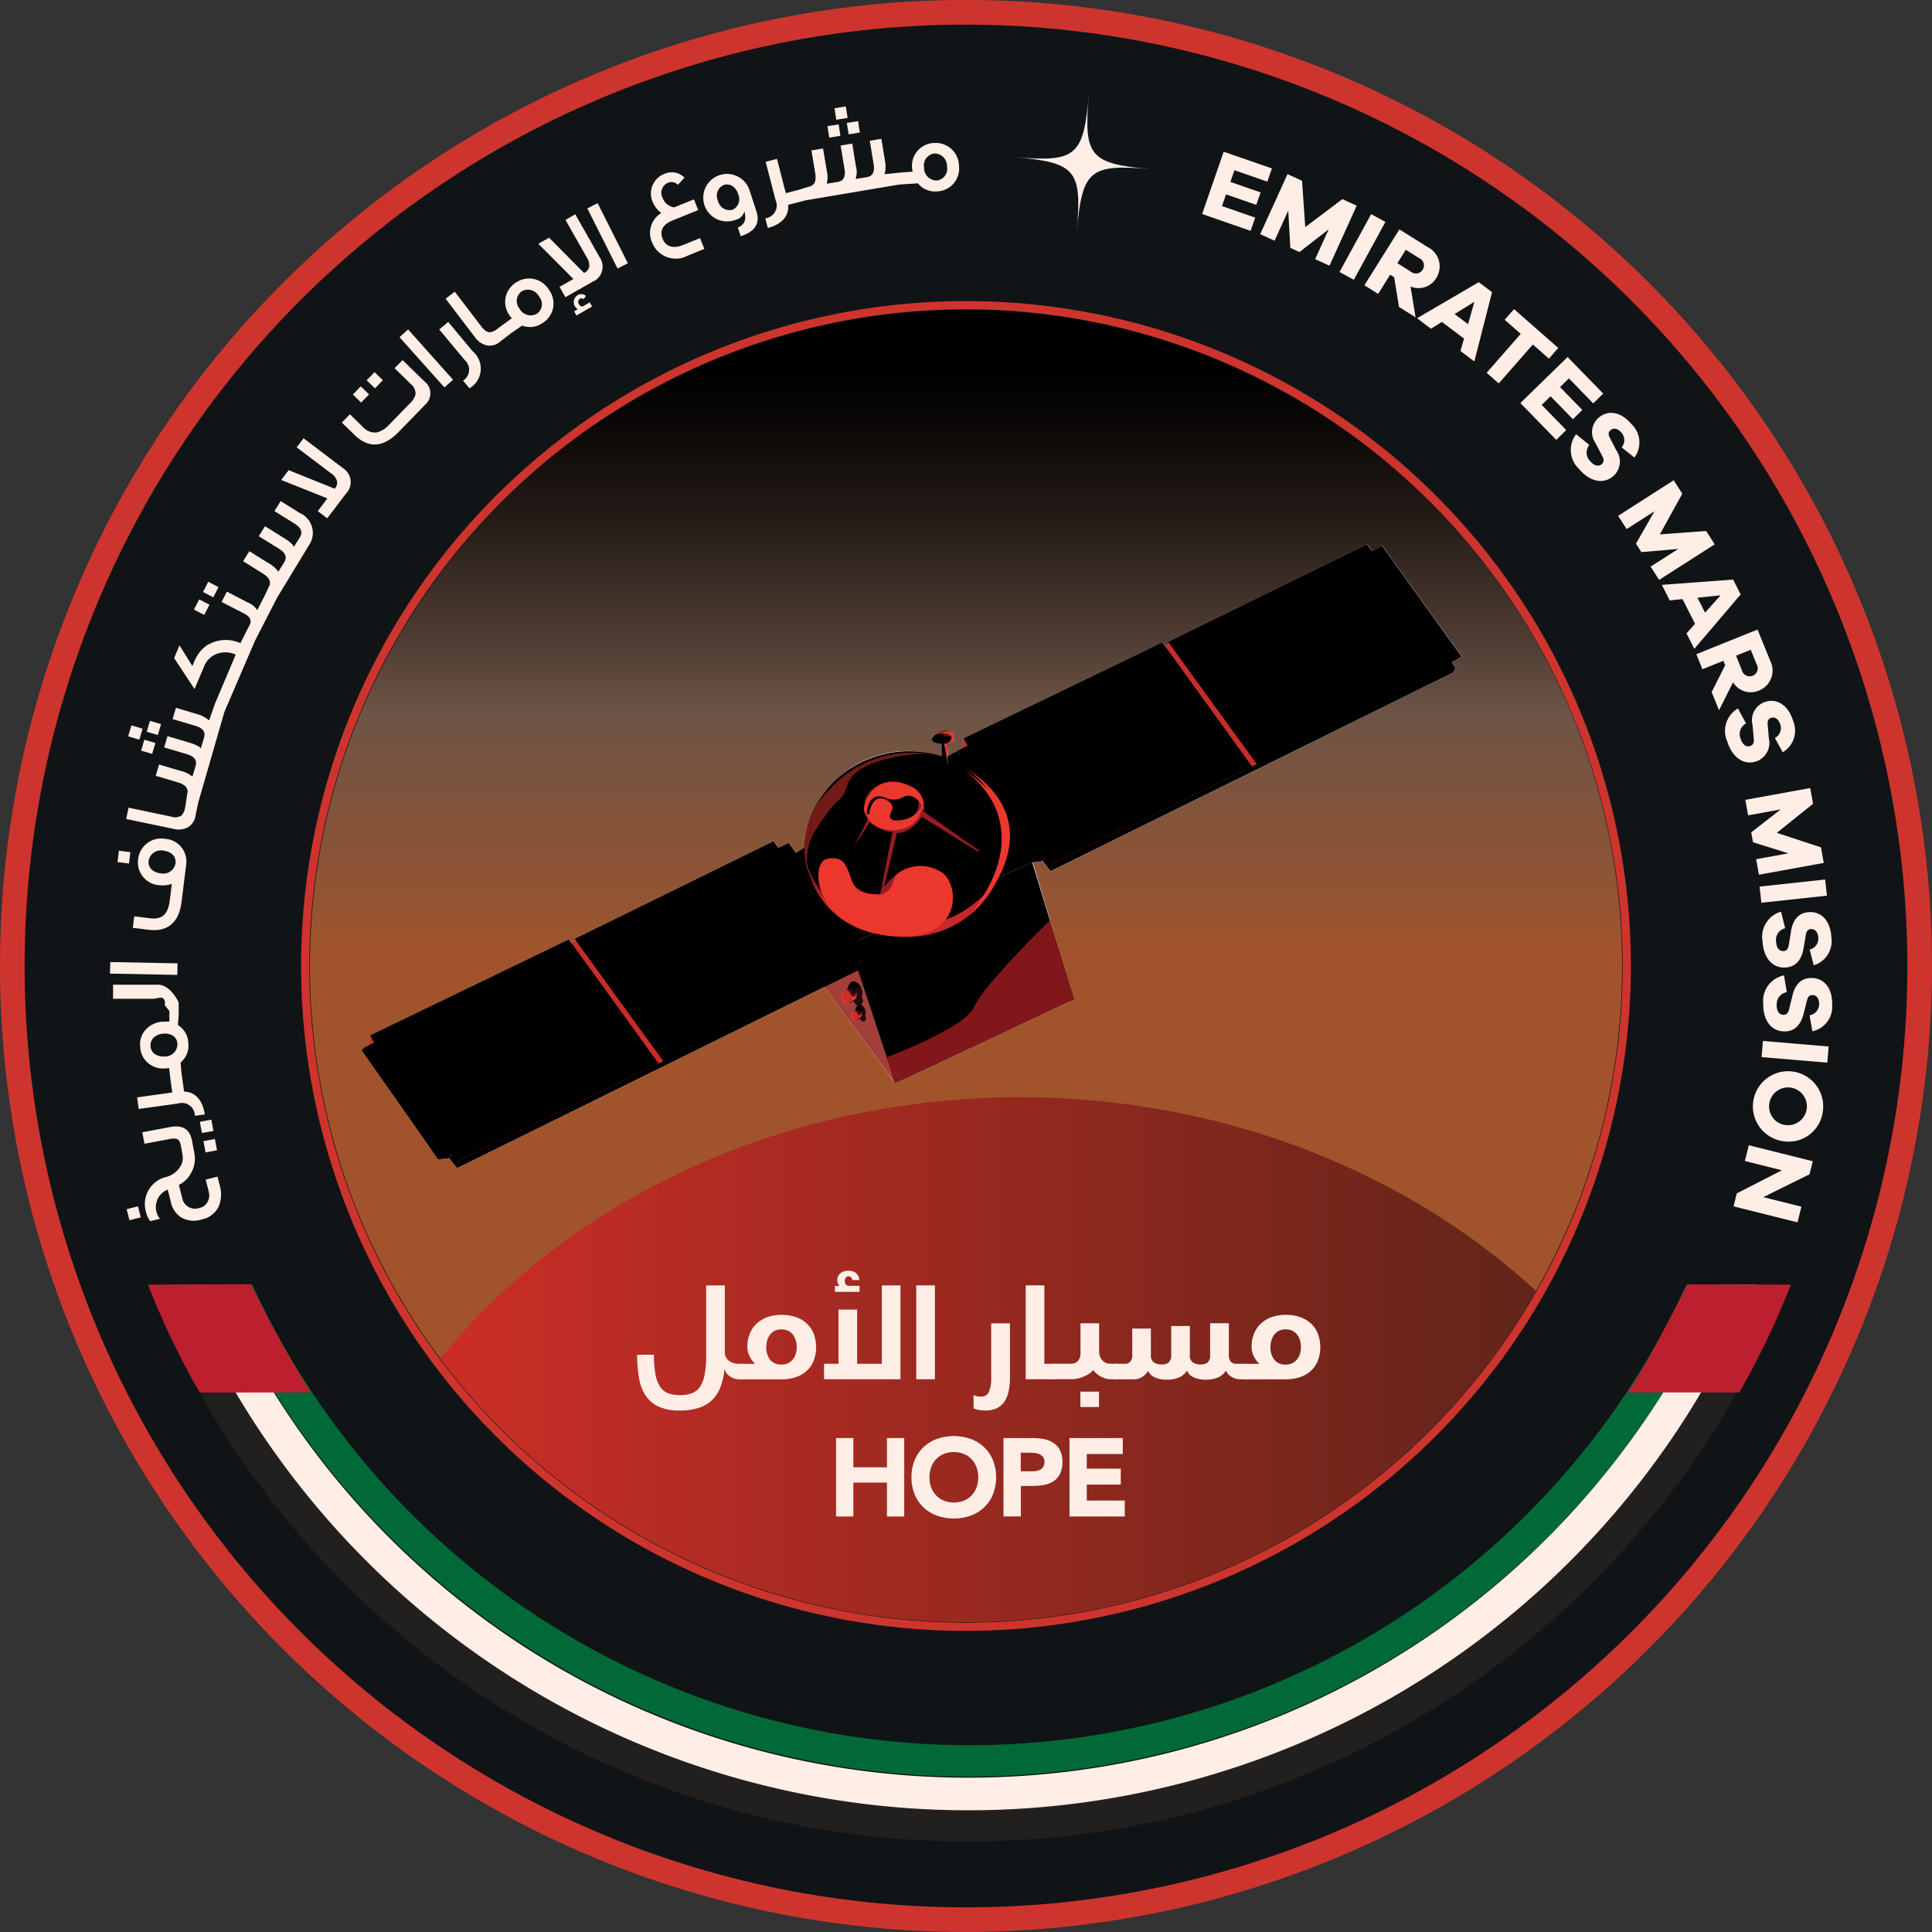
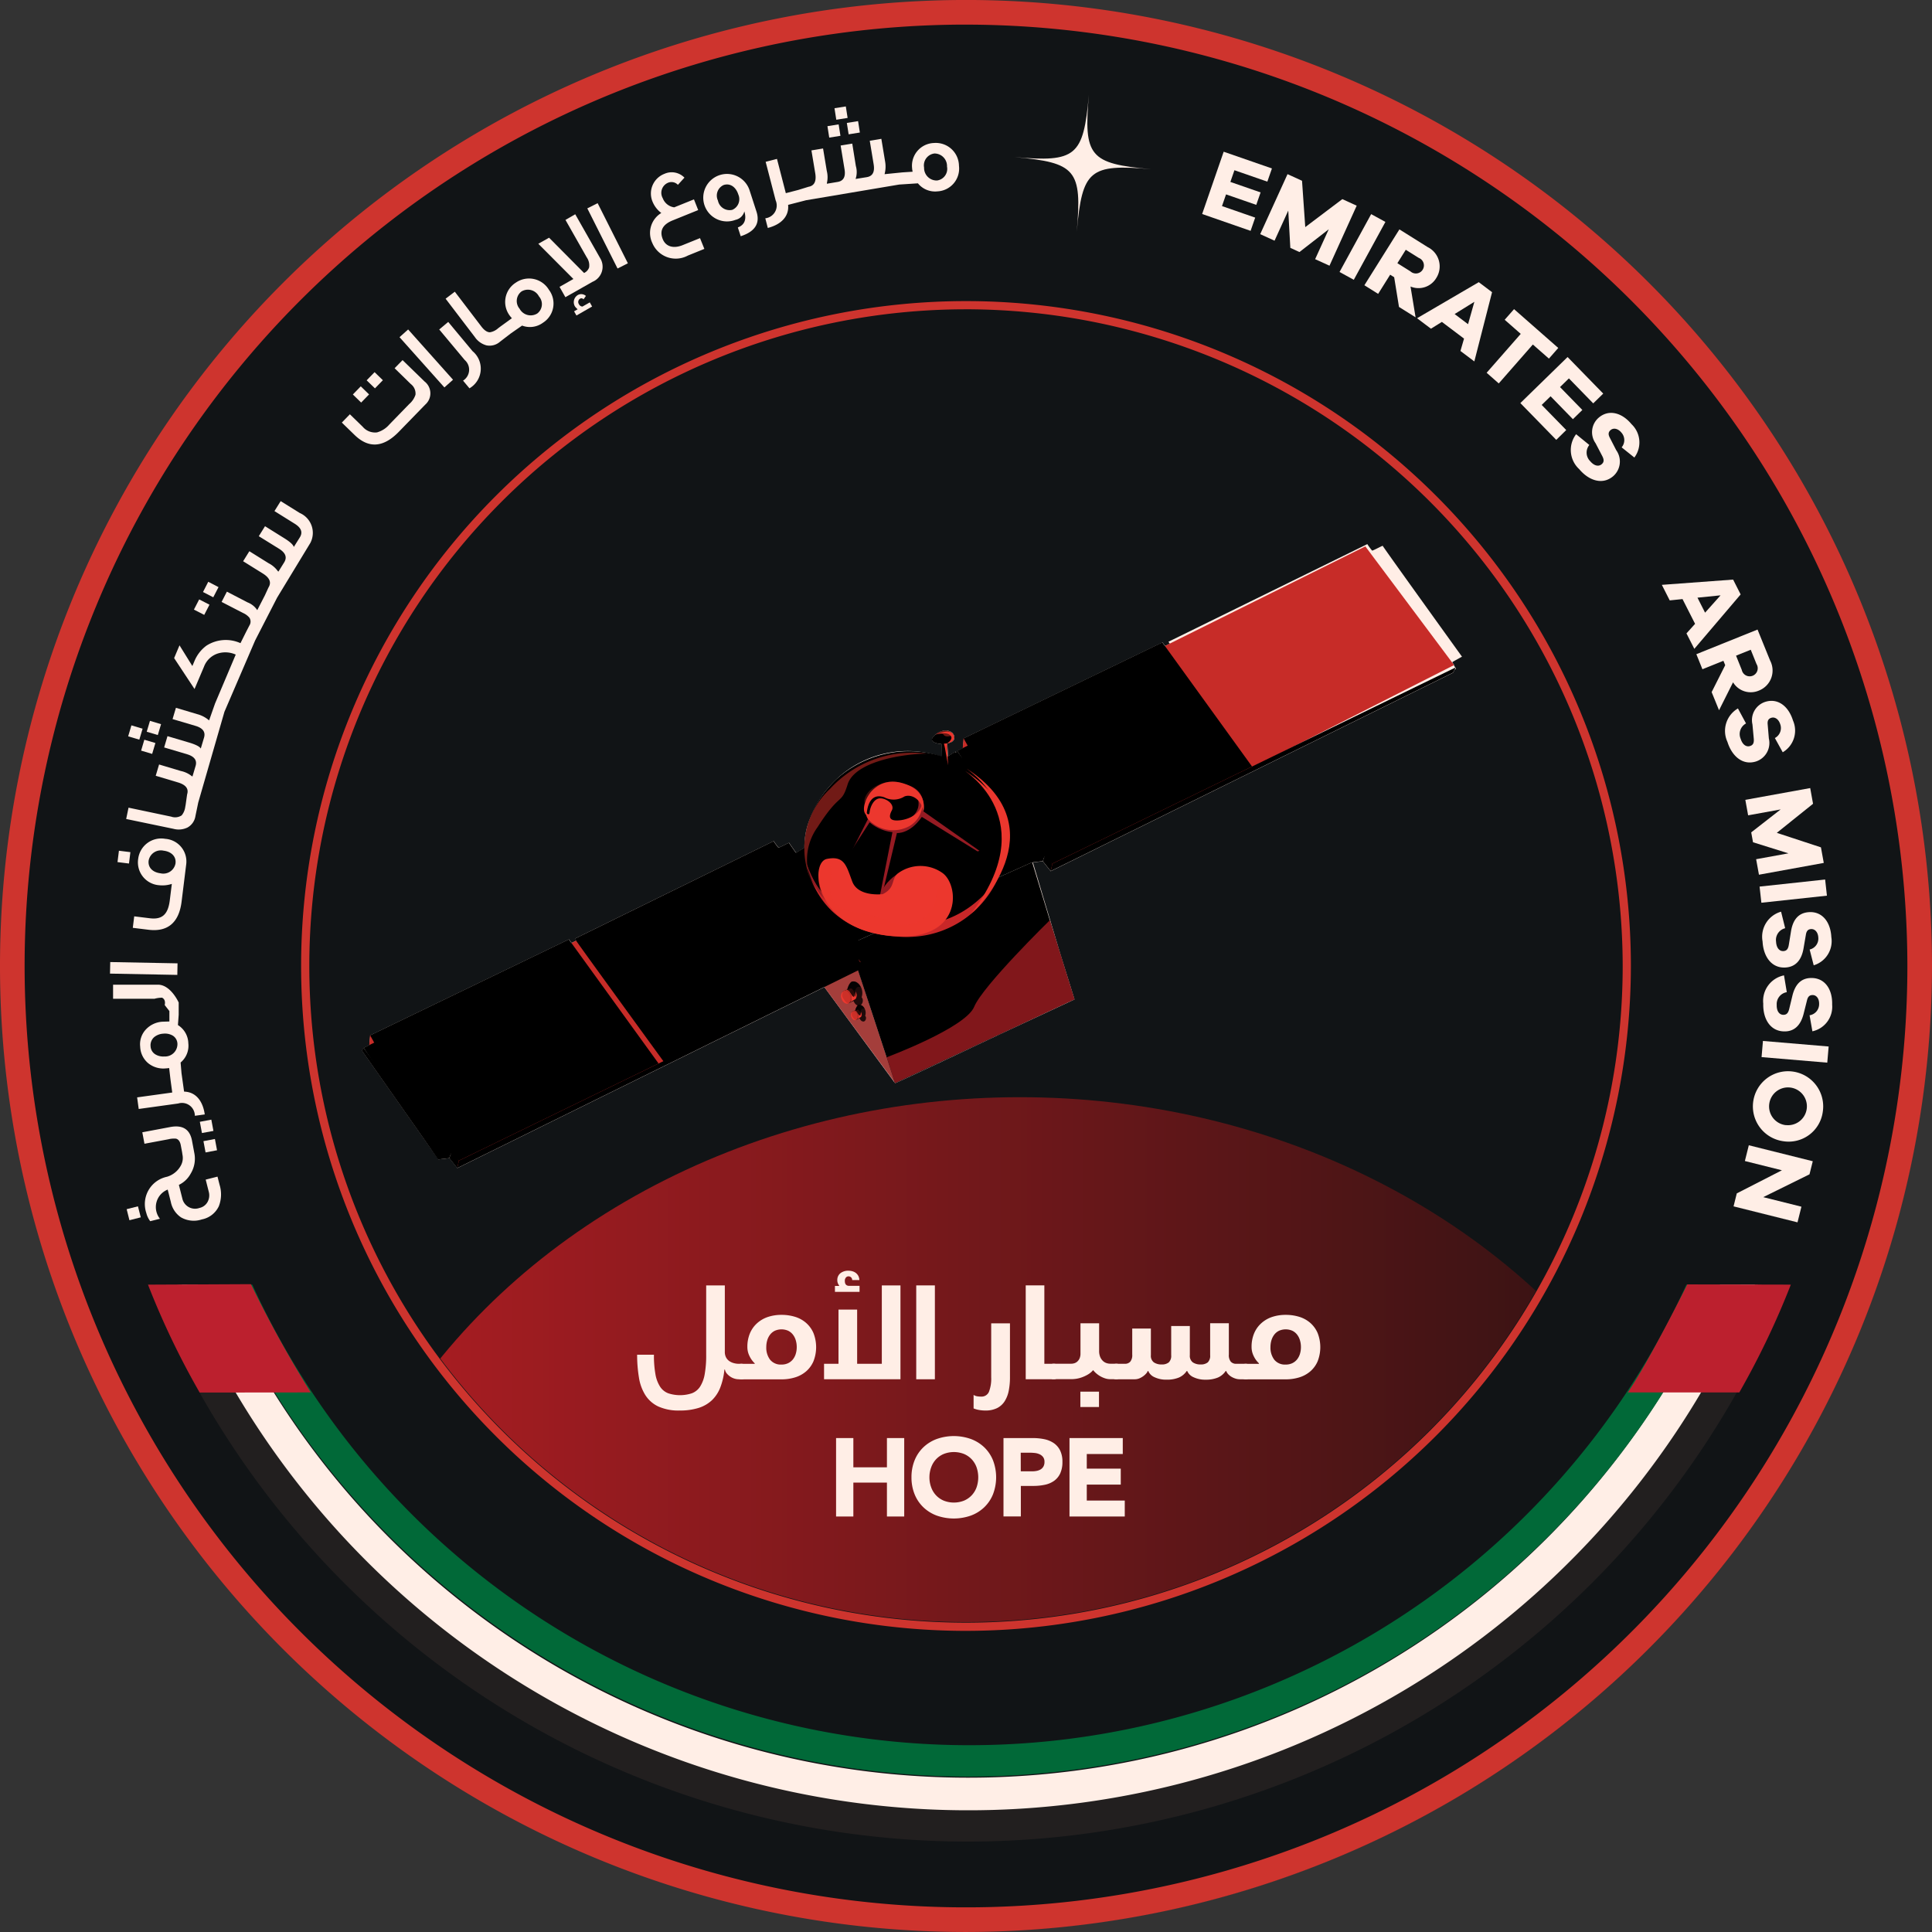
<svg xmlns="http://www.w3.org/2000/svg" xmlns:xlink="http://www.w3.org/1999/xlink" width="107.658" height="107.658" viewBox="0 0 107.658 107.658">
  <rect x="0" y="0" width="107.658" height="107.658" fill="#333333" stroke="none" />
  <defs>
    <style>.a{fill:none;}.b{fill:#111416;}.c{fill:url(#a);}.d{fill:#ce342e;}.e{fill:#ffeee6;}.f{fill:url(#b);}.g,.i{fill:#616262;}.g{opacity:0.34;}.g,.i,.k,.m,.o,.r,.t,.u{mix-blend-mode:multiply;}.aj,.ak,.al,.g,.i,.k,.m,.o,.p,.q,.r,.s,.t,.u,.v{isolation:isolate;}.h{fill:url(#c);}.i{opacity:0;}.j{fill:url(#d);}.aj,.k{opacity:0.28;}.k{fill:url(#f);}.l{fill:#961b23;}.m,.r,.t,.u{opacity:0.82;}.m{fill:url(#g);}.aj,.ak,.al,.n,.p,.q,.s{fill:#ec372e;}.o{fill:#070709;opacity:0.25;}.p{opacity:0.46;}.p,.s{mix-blend-mode:hard-light;}.aj,.ak,.al,.q,.v{mix-blend-mode:soft-light;}.r{fill:url(#h);}.s{opacity:0.07;}.t{fill:url(#i);}.u{fill:url(#j);}.v{fill:#81171b;}.w{fill:url(#k);}.x{fill:url(#l);}.y{fill:url(#m);}.z{fill:url(#n);}.aa{fill:url(#o);}.ab{fill:url(#p);}.ac{fill:url(#q);}.ad{fill:url(#r);}.ae{fill:url(#s);}.af{fill:url(#t);}.ag{fill:url(#u);}.ah{fill:url(#v);}.ai{fill:#c82728;}.ak{opacity:0.48;}.al{opacity:0.45;}.am{clip-path:url(#w);}.an{fill:#016938;}.ao{fill:#221f1f;}.ap{fill:#bc202e;}.aq{clip-path:url(#x);}.ar{opacity:0.74;fill:url(#y);}</style>
    <linearGradient id="a" x1="0.5" y1="1" x2="0.5" gradientUnits="objectBoundingBox">
      <stop offset="0" stop-color="#a1542b" />
      <stop offset="0.506" stop-color="#a1542b" />
      <stop offset="0.574" stop-color="#8d5435" />
      <stop offset="0.694" stop-color="#6d5446" />
      <stop offset="0.748" stop-color="#513e34" />
      <stop offset="0.843" stop-color="#251c17" />
      <stop offset="0.918" stop-color="#0a0706" />
      <stop offset="0.961" />
    </linearGradient>
    <linearGradient id="b" x1="26.912" y1="-27.806" x2="26.912" y2="-27.076" gradientUnits="objectBoundingBox">
      <stop offset="0" />
      <stop offset="1" stop-color="#c72c28" />
    </linearGradient>
    <linearGradient id="c" x1="11.707" y1="-31.743" x2="12.632" y2="-31.743" xlink:href="#b" />
    <linearGradient id="d" x1="13.079" y1="-27.752" x2="14.096" y2="-27.752" xlink:href="#b" />
    <linearGradient id="f" x1="13.079" y1="-27.718" x2="14.096" y2="-27.718" gradientUnits="objectBoundingBox">
      <stop offset="0" stop-opacity="0.4" />
      <stop offset="0.008" stop-color="#090909" stop-opacity="0.447" />
      <stop offset="0.033" stop-color="#1d1b1b" stop-opacity="0.533" />
      <stop offset="0.068" stop-color="#282626" stop-opacity="0.584" />
      <stop offset="0.165" stop-color="#2c2929" stop-opacity="0.6" />
      <stop offset="0.373" stop-color="#161414" stop-opacity="0.8" />
      <stop offset="0.654" stop-color="#050505" stop-opacity="0.953" />
      <stop offset="1" />
    </linearGradient>
    <linearGradient id="g" x1="-807.492" y1="-563.8" x2="-806.382" y2="-563.8" xlink:href="#f" />
    <linearGradient id="h" x1="-1184.399" y1="-895.664" x2="-1183.585" y2="-895.664" xlink:href="#f" />
    <linearGradient id="i" x1="-1164.97" y1="-814.58" x2="-1163.861" y2="-814.58" xlink:href="#f" />
    <linearGradient id="j" x1="-1709.189" y1="-1293.723" x2="-1708.375" y2="-1293.723" xlink:href="#f" />
    <linearGradient id="k" x1="6.792" y1="-19.276" x2="7.082" y2="-18.884" xlink:href="#b" />
    <linearGradient id="l" x1="143.837" y1="-295.46" x2="144.658" y2="-294.686" xlink:href="#b" />
    <linearGradient id="m" x1="7.156" y1="-30.6" x2="7.89" y2="-30.6" xlink:href="#b" />
    <linearGradient id="n" x1="300.212" y1="-372.214" x2="301.407" y2="-372.214" xlink:href="#b" />
    <linearGradient id="o" x1="213.796" y1="-770.634" x2="214.684" y2="-770.634" xlink:href="#b" />
    <linearGradient id="p" x1="37.146" y1="-55.4" x2="38.604" y2="-55.4" xlink:href="#b" />
    <linearGradient id="q" x1="7.157" y1="-18.64" x2="7.446" y2="-18.249" xlink:href="#b" />
    <linearGradient id="r" x1="151.885" y1="-285.776" x2="152.706" y2="-285.001" xlink:href="#b" />
    <linearGradient id="s" x1="7.549" y1="-29.594" x2="8.283" y2="-29.594" xlink:href="#b" />
    <linearGradient id="t" x1="316.868" y1="-359.968" x2="318.064" y2="-359.968" xlink:href="#b" />
    <linearGradient id="u" x1="225.588" y1="-745.366" x2="226.476" y2="-745.366" xlink:href="#b" />
    <linearGradient id="v" x1="39.212" y1="-53.564" x2="40.67" y2="-53.564" xlink:href="#b" />
    <clipPath id="w">
      <rect class="a" width="100.018" height="33.165" />
    </clipPath>
    <clipPath id="x">
      <circle class="a" cx="36.56" cy="36.56" r="36.56" />
    </clipPath>
    <linearGradient id="y" y1="0.5" x2="1" y2="0.5" gradientUnits="objectBoundingBox">
      <stop offset="0.002" stop-color="#ea2127" />
      <stop offset="0.946" stop-color="#3d1211" />
    </linearGradient>
  </defs>
  <g transform="translate(-1591.506 -11293)">
    <g transform="translate(1591.506 11293)">
      <ellipse class="b" cx="53.796" cy="53.796" rx="53.796" ry="53.796" transform="translate(0.033 0.033)" />
-       <ellipse class="c" cx="36.56" cy="36.56" rx="36.56" ry="36.56" transform="translate(17.269 17.268)" />
      <path class="d" d="M837.829,288.927A53.829,53.829,0,1,1,891.658,235.1,53.89,53.89,0,0,1,837.829,288.927Zm0-106.286A52.457,52.457,0,1,0,890.286,235.1,52.516,52.516,0,0,0,837.829,182.642Z" transform="translate(-784 -181.27)" />
      <g transform="translate(20.16 30.32)">
        <path class="e" d="M870.516,226.614l.015-.03-.027.013c-.025-.036-.056-.084-.086-.132l.021-.011-.1-.137c0-.015-.007-.026,0-.031.032-.028.532-.3.532-.3s-4.428-6.15-4.417-6.177-.555.281-.591.266a3.358,3.358,0,0,1-.267-.361l-11.079,5.439a1.266,1.266,0,0,0,.073.11l-.259.129-.147-.2-11.061,5.342-.014,0-.046.553c-.144.07-.294.144-.312.151l-.07.1a.243.243,0,0,1-.031-.062l-.418.265-.04-.714a.1.1,0,0,1,.046-.016.4.4,0,0,0,.084-.025.339.339,0,0,0,.034-.014l.019-.009-.006.006a.353.353,0,0,0,.147-.1.2.2,0,0,0,.059-.1l0-.02c.076-.287-.344-.639-.871-.333l-.034.021a.323.323,0,0,0-.036.021c-.783.536.249.6.249.6l.015.715a5.784,5.784,0,0,0-5.908,1.265,5.931,5.931,0,0,0-1.446,2.16l-.006.013c-.011.03-.023.06-.034.089a4.16,4.16,0,0,0-.275,1.534l-.24.155-.222.129c-.241-.342-.39-.554-.388-.559.011-.027-.555.281-.591.266a3.348,3.348,0,0,1-.268-.361L821.442,241.7s.027.042.074.11l-.259.129-.146-.2-11.061,5.342-.014,0-.047.553c-.144.07-.293.143-.312.151l-.1.153L813.835,254l.614-.07.439.554.031-.131h0l-.031.131L835.343,244.4l3.936,5.352-.017-.054,0,.007c.007.025.013.043.013.047l0,0v0l.005,0c.1-.015,3.142-1.451,5.846-2.728l4.155-1.939-.774-2.478c-.65-2.151-1.484-4.947-1.547-5.156l.552-.063.439.554,22.424-11.061.095-.184.068-.034Z" transform="translate(-809.564 -219.714)" />
        <g transform="translate(0 0)">
          <g transform="translate(23.471 11.561)">
            <path class="f" d="M840.794,248l4.761,6.445-2.535-7.732-3.7-4.616Z" transform="translate(-839.321 -236.005)" />
            <path class="g" d="M845.555,254.478l-2.535-7.762-3.7-4.616,1.473,5.9" transform="translate(-839.321 -236.005)" />
            <path class="h" d="M848.932,234.372s-9.542,6.055-9.565,6.111,3.7,4.615,3.7,4.615l10.184-4.574S848.913,234.472,848.932,234.372Z" transform="translate(-839.331 -234.372)" />
            <path class="i" d="M848.932,234.372s-9.542,6.055-9.565,6.111,3.7,4.615,3.7,4.615l10.184-4.574S848.913,234.472,848.932,234.372Z" transform="translate(-839.331 -234.372)" />
            <path class="j" d="M856.553,249.829c-.023.055-2.357-7.637-2.357-7.637l-10.184,4.574s2.539,7.669,2.534,7.732S856.576,249.773,856.553,249.829Z" transform="translate(-840.312 -236.025)" />
            <path class="j" d="M856.553,249.829c-.023.055-2.357-7.637-2.357-7.637l-10.184,4.574s2.539,7.669,2.534,7.732S856.576,249.773,856.553,249.829Z" transform="translate(-840.312 -236.025)" />
            <path class="k" d="M856.553,249.825c-.023.055-2.321-7.652-2.321-7.652l-10.22,4.589s2.539,7.669,2.534,7.732S856.576,249.769,856.553,249.825Z" transform="translate(-840.312 -236.02)" />
            <path d="M849.568,234.612s-10.21,5.822-10.233,5.878,4.344,2.652,4.344,2.652l9.21-3.095S849.548,234.712,849.568,234.612Z" transform="translate(-839.324 -234.423)" />
            <g transform="translate(3.943 9.273)">
              <path d="M844.345,247.168a.132.132,0,0,0,.016.173c.065.061.215.007.162-.033-.137-.1.034-.135-.015-.174A.114.114,0,0,0,844.345,247.168Z" transform="translate(-844.32 -246.338)" />
              <path d="M844.856,246.923a.132.132,0,0,0,.015.174c.066.06.215.007.163-.034-.137-.1.033-.135-.016-.173A.113.113,0,0,0,844.856,246.923Z" transform="translate(-844.428 -246.286)" />
              <path d="M845.366,246.677a.132.132,0,0,0,.016.174c.065.06.215.007.162-.034-.137-.1.034-.135-.015-.174A.114.114,0,0,0,845.366,246.677Z" transform="translate(-844.536 -246.234)" />
              <path d="M845.877,246.431a.131.131,0,0,0,.015.173c.064.061.215.007.162-.034-.137-.1.033-.135-.016-.174A.113.113,0,0,0,845.877,246.431Z" transform="translate(-844.644 -246.182)" />
              <path d="M846.387,246.185a.132.132,0,0,0,.015.173c.066.061.216.007.162-.033-.137-.1.034-.135-.015-.174A.112.112,0,0,0,846.387,246.185Z" transform="translate(-844.751 -246.13)" />
            </g>
            <g transform="translate(10.809 5.811)">
              <path d="M853.062,243.149a.133.133,0,0,0-.008.174c.056.069.212.036.165-.011-.121-.122.052-.129.009-.174A.114.114,0,0,0,853.062,243.149Z" transform="translate(-853.025 -242.029)" />
              <path d="M853.53,242.954a.132.132,0,0,0-.009.174c.056.069.213.036.166-.011-.122-.122.051-.129.009-.174A.114.114,0,0,0,853.53,242.954Z" transform="translate(-853.124 -241.988)" />
              <path d="M854,242.759a.132.132,0,0,0-.008.174c.056.069.212.037.165-.011-.121-.122.052-.129.009-.173A.113.113,0,0,0,854,242.759Z" transform="translate(-853.223 -241.946)" />
              <path d="M854.466,242.563a.131.131,0,0,0-.009.174c.056.069.212.037.165-.011-.122-.122.052-.129.009-.174A.113.113,0,0,0,854.466,242.563Z" transform="translate(-853.322 -241.905)" />
              <path d="M854.934,242.368a.132.132,0,0,0-.009.174c.056.069.213.036.165-.011-.121-.122.051-.129.009-.174A.113.113,0,0,0,854.934,242.368Z" transform="translate(-853.421 -241.864)" />
              <path d="M855.4,242.173a.132.132,0,0,0-.009.173c.056.069.213.037.166-.01-.122-.122.052-.129.008-.174A.113.113,0,0,0,855.4,242.173Z" transform="translate(-853.52 -241.823)" />
              <path d="M855.869,241.978a.131.131,0,0,0-.008.174c.056.069.213.037.165-.011-.122-.122.052-.128.01-.173A.114.114,0,0,0,855.869,241.978Z" transform="translate(-853.618 -241.781)" />
              <path d="M856.337,241.782a.131.131,0,0,0-.009.174c.056.069.212.037.165-.011-.122-.122.052-.129.009-.174A.113.113,0,0,0,856.337,241.782Z" transform="translate(-853.717 -241.74)" />
            </g>
            <g transform="translate(3.24 12.806)">
              <path class="l" d="M844.128,251.977" transform="translate(-843.576 -250.898)" />
              <path class="m" d="M844.591,251.493a.737.737,0,0,0-.038-.565c-.148-.287-.346-.345-.493-.308-.071.017-.173.117-.274.436-.027.083-.6.058.042.46a.191.191,0,0,1,.06.257l-.089.069.345-.139s.084.255.3.262C844.6,251.968,844.749,251.678,844.591,251.493Z" transform="translate(-843.449 -250.609)" />
              <path class="n" d="M843.459,251.724c.07.194.242.3.385.242a.362.362,0,0,0,.133-.463c-.07-.194-.242-.3-.386-.241A.362.362,0,0,0,843.459,251.724Z" transform="translate(-843.429 -250.743)" />
              <path class="o" d="M843.957,251.149l-.347.092a.352.352,0,0,0-.014.474c.187.306.319.27.5.091S844.313,251.2,843.957,251.149Z" transform="translate(-843.447 -250.723)" />
              <path class="p" d="M843.459,251.726c.069.194.29.323.386.229a.388.388,0,0,0,.088-.4c-.049-.2-.236-.337-.342-.289A.356.356,0,0,0,843.459,251.726Z" transform="translate(-843.428 -250.746)" />
              <path class="q" d="M844.015,251.1l-.292.119s.222-.041.339.333c0,0,.045.24-.1.339l.333-.2a.384.384,0,0,0,0-.4s.02.266-.046.271C844.25,251.57,844.3,251.2,844.015,251.1Z" transform="translate(-843.49 -250.713)" />
-               <path class="r" d="M844.092,250.634a.639.639,0,0,0-.144.177c-.069.129-.059.236-.113.26-.081.038.055-.04.183.174s.186.261.22.2,0-.612.323-.517C844.67,250.959,844.37,250.529,844.092,250.634Z" transform="translate(-843.509 -250.611)" />
+               <path class="r" d="M844.092,250.634a.639.639,0,0,0-.144.177c-.069.129-.059.236-.113.26-.081.038.055-.04.183.174s.186.261.22.2,0-.612.323-.517C844.67,250.959,844.37,250.529,844.092,250.634" transform="translate(-843.509 -250.611)" />
              <path class="s" d="M844.28,251.2a.552.552,0,0,1,.133.286c-.007.121-.013.191-.061.144s0-.142-.058-.125.018.1-.029.087-.084-.081-.084-.081a.34.34,0,0,1-.006.3c-.036.055.046-.079.113-.086a.215.215,0,0,0,.189-.138A.332.332,0,0,0,844.28,251.2Z" transform="translate(-843.584 -250.735)" />
              <path class="s" d="M844.171,251.145a.258.258,0,0,0-.133.087c-.032.058-.106,0-.161-.017s.063.05.13-.031S844.136,251.106,844.171,251.145Z" transform="translate(-843.52 -250.717)" />
            </g>
            <g transform="translate(3.788 14.11)">
              <path class="l" d="M844.609,253.21" transform="translate(-844.226 -252.463)" />
              <path class="t" d="M844.93,252.875a.51.51,0,0,0-.026-.392c-.1-.2-.241-.239-.342-.214-.049.012-.119.082-.19.3-.018.058-.415.04.029.319a.132.132,0,0,1,.041.178l-.062.047.24-.1s.059.177.209.181C844.938,253.2,845.039,253,844.93,252.875Z" transform="translate(-844.138 -252.262)" />
              <path class="n" d="M844.146,253.034c.048.135.167.21.267.168a.252.252,0,0,0,.092-.321c-.048-.134-.168-.21-.266-.167A.25.25,0,0,0,844.146,253.034Z" transform="translate(-844.124 -252.355)" />
              <path class="o" d="M844.49,252.636l-.24.064a.244.244,0,0,0-.01.329c.129.212.221.187.349.062S844.736,252.672,844.49,252.636Z" transform="translate(-844.137 -252.341)" />
              <path class="p" d="M844.145,253.035c.048.135.2.223.267.159a.272.272,0,0,0,.062-.279c-.035-.14-.164-.233-.237-.2A.246.246,0,0,0,844.145,253.035Z" transform="translate(-844.124 -252.357)" />
              <path class="q" d="M844.53,252.6l-.2.083s.154-.029.235.23c0,0,.031.166-.073.234l.231-.136a.266.266,0,0,0,0-.274s.014.184-.031.188C844.693,252.928,844.726,252.673,844.53,252.6Z" transform="translate(-844.167 -252.334)" />
              <path class="u" d="M844.583,252.279a.456.456,0,0,0-.1.123c-.048.09-.042.163-.078.181-.056.026.038-.028.127.121s.129.181.152.137,0-.424.224-.358C844.985,252.5,844.776,252.206,844.583,252.279Z" transform="translate(-844.18 -252.264)" />
              <path class="s" d="M844.714,252.673a.383.383,0,0,1,.092.2c0,.084-.009.133-.042.1s0-.1-.041-.087.013.069-.02.061-.058-.056-.058-.056a.235.235,0,0,1,0,.209c-.025.039.032-.055.078-.059a.149.149,0,0,0,.13-.1A.229.229,0,0,0,844.714,252.673Z" transform="translate(-844.232 -252.349)" />
              <path class="s" d="M844.639,252.634a.182.182,0,0,0-.093.06c-.022.04-.074,0-.111-.011s.043.035.09-.022S844.614,252.607,844.639,252.634Z" transform="translate(-844.187 -252.337)" />
            </g>
          </g>
          <path class="v" d="M857.113,250.694l-10.006,4.669-.461-1.438s4.393-1.639,4.876-2.813,4.217-4.826,4.217-4.826" transform="translate(-817.398 -225.329)" />
          <g transform="translate(33.071)">
            <path class="w" d="M857.772,237.879c.022-.035-1.891-8.369-1.891-8.369l19.39-9.635,4.944,6.613Z" transform="translate(-852.42 -219.748)" />
            <path class="x" d="M852.06,233.425l-.068.807.594.367.513-.66-.192-.314Z" transform="translate(-851.598 -222.611)" />
            <g transform="translate(0.103)">
              <path d="M851.623,232.7c.038-.016.589-.288.589-.288l-.227-.408,11.072-5.347,5,6.916-11.128,5.414a5.044,5.044,0,0,1-.468-.409,6.787,6.787,0,0,0-.684.341Z" transform="translate(-851.623 -221.181)" />
-               <path d="M866.542,225.154c-.017.013,4.966,6.864,4.966,6.864l11.068-5.361s-.244-.341-.212-.369.531-.3.531-.3-4.428-6.15-4.417-6.177-.554.281-.591.267a3.409,3.409,0,0,1-.267-.362Z" transform="translate(-854.776 -219.714)" />
              <path class="y" d="M858.232,239.776l22.424-11.061.148-.29L858.331,239.36Z" transform="translate(-853.019 -221.555)" />
            </g>
            <path class="z" d="M858.213,242.15l-.405-.52-.132.382.439.554Z" transform="translate(-852.799 -224.345)" />
            <path class="aa" d="M857.651,241.629l-.714.017-.041.436.614-.07Z" transform="translate(-852.635 -224.345)" />
            <path class="ab" d="M855.754,240.537l.032-.435-4.191-5.783-.1.153Z" transform="translate(-851.493 -222.8)" />
          </g>
          <g transform="translate(0 16.55)">
            <path class="ac" d="M815.841,258.863c.022-.036-1.89-8.369-1.89-8.369l19.39-9.635,4.944,6.614Z" transform="translate(-810.489 -240.732)" />
            <path class="ad" d="M810.129,254.41l-.068.807.594.367.513-.66-.192-.314Z" transform="translate(-809.667 -243.595)" />
            <g transform="translate(0.103)">
              <path d="M809.692,253.683c.038-.016.589-.288.589-.288l-.227-.408,11.072-5.347,5,6.916L815,259.97a5.185,5.185,0,0,1-.468-.409,6.828,6.828,0,0,0-.684.341Z" transform="translate(-809.692 -242.165)" />
              <path d="M824.611,246.137c-.018.014,4.966,6.865,4.966,6.865l11.067-5.361s-.245-.341-.211-.369.532-.3.532-.3-4.428-6.15-4.417-6.177-.555.281-.591.267a3.425,3.425,0,0,1-.268-.362Z" transform="translate(-812.845 -240.698)" />
              <path class="ae" d="M816.3,260.76,838.725,249.7l.148-.29L816.4,260.344Z" transform="translate(-811.089 -242.539)" />
            </g>
            <path class="af" d="M816.281,263.134l-.405-.521-.132.382.44.554Z" transform="translate(-810.868 -245.329)" />
            <path class="ag" d="M815.72,262.613l-.714.017-.04.436.614-.07Z" transform="translate(-810.704 -245.329)" />
            <path class="ah" d="M813.823,261.521l.032-.435-4.191-5.783-.1.153Z" transform="translate(-809.562 -243.784)" />
          </g>
          <g transform="translate(24.654 10.379)">
            <g transform="translate(0 1.161)">
              <path d="M850.63,235.837a6.034,6.034,0,0,0-8.046.1c-2.284,2.221-2.22,5.152-.54,6.842s7,1.7,8.688-.2S853.014,237.816,850.63,235.837Z" transform="translate(-840.822 -234.347)" />
              <path class="l" d="M846.32,242.024l-.759.917c-.069.045-.151-.154-.151-.154a1.916,1.916,0,0,1-2.066-1.122c-.206-.629.607-1.177.607-1.177l.949-1.878c-.222-.267-.512-1.84,1.33-1.962,2.1-.14,1.757,1.533,1.757,1.533l3.124,2.2Zm-2.17-1.6a1.45,1.45,0,0,1,1.661.5l.383-1.551a1.754,1.754,0,0,1-1.172-.5Zm2.4-.923-.42,1.848s.072.219.261.181,4.337-1.236,4.337-1.236l-3-1.556A2.221,2.221,0,0,1,846.554,239.505Z" transform="translate(-841.348 -234.831)" />
              <path d="M844.928,239.372a2.349,2.349,0,0,0,1.272.548l-.738,3.745a1.724,1.724,0,0,1-2.123-.517c-.979-1.141.518-2.117.518-2.117Z" transform="translate(-841.284 -235.409)" />
              <path d="M845.908,243.324l.3.1.843-3.537s.725.069,1.387-.9l3.121,1.932.3.042s-4.816,3.267-5.526,3.1S845.908,243.324,845.908,243.324Z" transform="translate(-841.885 -235.327)" />
              <path class="l" d="M850.073,244.933s-1.905,1.14-2.9.222,1.556-.86.546-2.023-2.36.117-2.575.81-2.868,2.007-4.133-1.6c-.049-.031.633,2.76,2.7,3.35S848.365,246.623,850.073,244.933Z" transform="translate(-840.861 -236.035)" />
              <path d="M846.339,236.618s1.712-.312,1.746,1.109c.031,1.266-2.633,1.652-2.054.374.453-1-.837-.27-.508.318S843.765,237.554,846.339,236.618Z" transform="translate(-841.712 -234.821)" />
              <path class="ai" d="M841.008,242.337a4.04,4.04,0,0,0,2.117,2.824c1.426.684,2.88-1.247,3.189.078.158.676,3.244.9,5.373-2.186a5.524,5.524,0,0,1-5.664,3.3C841.655,246.107,841.074,242.649,841.008,242.337Z" transform="translate(-840.861 -236.035)" />
              <path class="q" d="M845.411,243.91s-1.37.177-1.7-.7-.431-1.456-1.412-1.263-.715,3.84,3.419,4.277,4-2.737,3.046-3.473a2.119,2.119,0,0,0-2.542.027C845.861,243.136,846.121,243.548,845.411,243.91Z" transform="translate(-841.033 -235.946)" />
              <path class="aj" d="M842.178,242.109s-.733.6-.087,2.089,3.927,2.644,5.709,1.924a2.016,2.016,0,0,0,1.428-2.495c-.11-.338-.838-.413-.855.573a1.831,1.831,0,0,1-2.6,1.279c-1-.635-3.452-.2-3.275-1.968C842.633,242.2,842.487,242.084,842.178,242.109Z" transform="translate(-841.034 -235.986)" />
              <path class="q" d="M848.353,238.152s.325-1.166-1.206-1.582c-1.7-.463-2.453,1.51-1.953,1.792,0,0,.007-1.329.979-.992a1.133,1.133,0,0,0,1.129-.048C847.664,237.181,848.219,237.44,848.353,238.152Z" transform="translate(-841.713 -234.802)" />
              <path class="aj" d="M848.128,237.408a2.286,2.286,0,0,0-1.348-.345c-1.432.14-1.358.042-1.716.612,0,0-.077-.631.864-1.032C846.973,236.2,848.123,236.908,848.128,237.408Z" transform="translate(-841.718 -234.802)" />
              <path class="aj" d="M847.1,236.76s.09.275-.334.226-.728-.145-.935-.052S846.335,236.33,847.1,236.76Z" transform="translate(-841.872 -234.827)" />
              <path class="q" d="M845.273,238.83l-.194-.457s.256.366.284.086.224-.769.577-.782.842.334.663.673-.176.606.419.553,1.338-.434,1.279-1.182a1.493,1.493,0,0,1-.7,1.493A1.9,1.9,0,0,1,845.273,238.83Z" transform="translate(-841.721 -235.05)" />
              <path class="ak" d="M847.648,234.5a6.223,6.223,0,0,0-5.372,1.947,4.523,4.523,0,0,0-.806,5.644,3.1,3.1,0,0,1,.1-3.5c1.259-1.974,1.306-1.2,1.671-2.375S845.937,234.539,847.648,234.5Z" transform="translate(-840.822 -234.366)" />
              <path class="q" d="M848.314,242.956s-.886.132-.491.647.9.8,1.081.532S849.379,243.161,848.314,242.956Z" transform="translate(-842.28 -236.166)" />
              <path class="q" d="M852.2,235.749c0,.036,4.347,2.715.317,7.965C852.518,243.714,857.414,239.133,852.2,235.749Z" transform="translate(-843.226 -234.643)" />
            </g>
            <path d="M850.407,234.812l-.025-1.172s-1.032-.067-.249-.6,1.381.418.554.564l.073,1.3Z" transform="translate(-842.727 -232.874)" />
            <path class="q" d="M850.211,233.1s.523-.142.736.07-.182.448-.182.448l-.176.015a3.356,3.356,0,0,1,.079.345c.022.144.155.862.155.862l-.062-1.194s-.025-.026.051-.037.308-.106.337-.243S851.149,232.719,850.211,233.1Z" transform="translate(-842.806 -232.893)" />
            <path class="al" d="M850.08,233.123s.39-.121.461-.006.254.112.374.078.164.241,0,.359a.3.3,0,0,0,.192-.385C851.021,232.867,850.473,232.763,850.08,233.123Z" transform="translate(-842.778 -232.878)" />
            <path class="n" d="M852.3,235.578c.006.037,4.385,2.746.355,8C852.66,243.575,857.517,238.962,852.3,235.578Z" transform="translate(-843.248 -233.446)" />
          </g>
        </g>
      </g>
      <g transform="translate(6.13 5.279)">
        <g transform="translate(0 0.655)">
          <path class="e" d="M793.579,266.5l-.629.159.155.616.631-.162Z" transform="translate(-792.022 -205.213)" />
          <path class="e" d="M798.96,261.455l-.639.12.118.629.639-.121Zm-.2-1.078-.64.12.117.626.64-.118Z" transform="translate(-793.114 -203.92)" />
          <path class="e" d="M798.32,265.3a1.324,1.324,0,0,1-.95.738,1.43,1.43,0,0,1-1.163-.118,1.352,1.352,0,0,1-.562-.853l-.175-.692a1.048,1.048,0,0,0-.433,1.626l-.541.135a1.254,1.254,0,0,1-.218-.458,1.553,1.553,0,0,1,1.154-2.018,1.3,1.3,0,0,0,.779-.64.877.877,0,0,0,.081-.591l-.022-.149h0l-.07-.371c-.039-.211-.126-.331-.263-.371a1.246,1.246,0,0,0-.42.032l-1.342.251-.12-.639,1.558-.293c.692-.129,1.093.127,1.211.759l.126.674h0a1.6,1.6,0,0,1-.2,1.165,1.468,1.468,0,0,1-.657.626l.192.76a.727.727,0,0,0,.953.526.677.677,0,0,0,.454-.336.76.76,0,0,0,.067-.563l-.172-.681.658-.166.114.45A1.816,1.816,0,0,1,798.32,265.3Z" transform="translate(-792.255 -204.021)" />
          <path class="e" d="M795.946,256.8l-.144-1.03h0l-.05-.592a1.216,1.216,0,0,0,.43-1.073,1.229,1.229,0,0,0-.579-1.013l.042-.572v-.685s-.432-.971-1.135-.994h-2.521v.784H794.3a1.563,1.563,0,0,1,.419-.059c.129.064.195.2.147.411l.261.334v.581l-.366.011a1.374,1.374,0,0,0-.941.43,1.2,1.2,0,0,0-.32.964,1.254,1.254,0,0,0,.442.916,1.339,1.339,0,0,0,.982.293,1.714,1.714,0,0,0,.19-.02l.072.625h0l.1.739-1.957.271.089.646,2.2-.305a.717.717,0,0,1,.928.685l.552-.076C796.986,257.289,796.574,256.814,795.946,256.8Zm-1.081-1.96a.85.85,0,0,1-.519-.115.556.556,0,0,1-.267-.452.6.6,0,0,1,.2-.509.88.88,0,0,1,.517-.194.855.855,0,0,1,.526.114.557.557,0,0,1,.253.447A.692.692,0,0,1,794.865,254.843Z" transform="translate(-791.818 -201.905)" />
          <path class="e" d="M795.536,249.313l-.012.644-3.751-.072.013-.644Z" transform="translate(-791.773 -201.566)" />
          <path class="e" d="M793.021,241.274l-.079.634-.639-.08.079-.633Zm1.94-.743a1.266,1.266,0,0,1,1.166,1.455l-.253,2.045c-.146,1.181-.784,1.7-1.849,1.567l-.87-.107.079-.64.87.107c.692.086,1.016-.219,1.112-1l.114-.917h.006a1.678,1.678,0,0,1-.712.076,1.276,1.276,0,0,1-1.169-1.467A1.292,1.292,0,0,1,794.962,240.531Zm-.082.663a.691.691,0,0,0-.841.551c-.046.375.212.652.662.708a.69.69,0,0,0,.835-.552C795.584,241.509,795.295,241.245,794.88,241.193Z" transform="translate(-791.885 -199.723)" />
          <path class="e" d="M794.271,232.2l-.181.607.618.184.181-.606Zm-.314,1.052-.179.607.615.183.181-.607Zm-.72-.8-.181.611.621.185.184-.611Z" transform="translate(-792.044 -197.966)" />
          <path class="e" d="M798.5,222.374l-.293.57.572.294.293-.567Zm-.506.982-.293.568.574.294.293-.567Z" transform="translate(-793.025 -195.889)" />
          <path class="e" d="M803.176,219.006l-1.848,3.042-1.226,2.387-1.711,3.976-1.46,5.058h0l-.155.746a.878.878,0,0,1-.443.644,1.124,1.124,0,0,1-.786.072l-2.631-.547.131-.631,2.376.5a.662.662,0,0,0,.584-.069.922.922,0,0,0,.2-.467l.021-.111h0l.084-.594c.1-.316-.075-.536-.515-.667l-1.235-.369.188-.629,1.213.363a1.438,1.438,0,0,1,.615.292l.033.009.172-.578q.141-.474-.476-.657l-1.275-.379.186-.629,1.214.36c.362.109.578.22.641.331l.181-.606c.094-.319-.065-.535-.472-.657l-1.281-.379.188-.629,1.2.358a1.633,1.633,0,0,1,.648.345l.33-.94,1.154-2.728a1.409,1.409,0,0,0-.972-.069,1.226,1.226,0,0,0-.8.752l-.524,1.235-1.137-1.723.3-.711.716,1.154.111-.262a2.021,2.021,0,0,1,.67-.871,1.993,1.993,0,0,1,1.9-.142l.311-.624.186-.36a.4.4,0,0,0,0-.437.994.994,0,0,0-.36-.263l-1.189-.614.295-.572,1.156.6a1.124,1.124,0,0,1,.536.431l.426-.827.2-.436c.175-.28.07-.54-.32-.782l-1.093-.681.347-.558,1.073.67a1.438,1.438,0,0,1,.517.445l.031.02.319-.513c.174-.282.079-.532-.285-.759l-1.129-.7.347-.557,1.073.67c.321.2.5.364.531.488l.336-.536c.174-.282.078-.532-.281-.757l-1.133-.707.347-.556,1.065.663A1.207,1.207,0,0,1,803.176,219.006Z" transform="translate(-792.015 -194.681)" />
-           <path class="e" d="M805.115,212.235l2.259,1.711a.908.908,0,0,1,.11,1.365l-1.049,1.384-.528-.4.536-.708-2.571-1.029.414-.546,2.567,1.034a.533.533,0,0,0,.137-.392.775.775,0,0,0-.346-.466l-1.912-1.448Z" transform="translate(-794.33 -193.747)" />
          <path class="e" d="M811.536,206.713l1.224,1.189a.836.836,0,0,1,.038,1.293l-1.469,1.511q-1.286,1.324-2.465.179l-.712-.692.449-.462.712.692a.9.9,0,0,0,.8.317,1.4,1.4,0,0,0,.688-.441l1.109-1.141a1.157,1.157,0,0,0,.346-.514.666.666,0,0,0-.263-.6l-.9-.879Zm-1.866,1.911-.441.454-.462-.45.441-.454Zm.769-.791-.441.454-.463-.449.442-.454Z" transform="translate(-795.234 -192.58)" />
          <path class="e" d="M815.21,207.349l-.481.429-2.5-2.8.48-.43Z" transform="translate(-796.096 -192.123)" />
          <path class="e" d="M815.534,204.014l1.356,1.629a1.266,1.266,0,0,1-.172,2.07l-.357-.428a.717.717,0,0,0,.092-1.15l-1.42-1.7Z" transform="translate(-796.688 -192.009)" />
          <path class="e" d="M821.239,201.572a1.291,1.291,0,0,0-1.837-.4,1.272,1.272,0,0,0-.345,1.842,1.545,1.545,0,0,0,.1.122l.021.022-.65.471h0l-.116.088a.909.909,0,0,1-.458.225c-.148,0-.311-.1-.484-.33l-1.473-1.931-.513.39,1.63,2.138a1.146,1.146,0,0,0,.644.461.878.878,0,0,0,.755-.2l.6-.461h0l.633-.44a1.226,1.226,0,0,0,1.161-.158A1.269,1.269,0,0,0,821.239,201.572Zm-.654,1.327a.7.7,0,0,1-.977-.267.665.665,0,0,1,.107-.966.694.694,0,0,1,.971.277A.653.653,0,0,1,820.585,202.9Z" transform="translate(-796.783 -191.36)" />
          <path class="e" d="M824.091,196.407l1.4,2.465a.908.908,0,0,1-.438,1.3l-1.51.857-.326-.576.772-.439-1.955-1.962.6-.338,1.95,1.965a.527.527,0,0,0,.28-.306.769.769,0,0,0-.133-.565l-1.184-2.086Zm.941,5.142-.873.5-.133-.233.2-.114a1.1,1.1,0,0,1-.146-.151.465.465,0,0,1,.156-.644.389.389,0,0,1,.45.052l-.133.189a.148.148,0,0,0-.2-.031.214.214,0,0,0-.06.294.236.236,0,0,0,.2.14l.409-.233Z" transform="translate(-798.167 -190.402)" />
          <path class="e" d="M827.758,198.974l-.576.29-1.685-3.351.576-.289Z" transform="translate(-798.9 -190.236)" />
          <path class="e" d="M832.614,195.547l-1.421.575c-.56.226-.744.577-.554,1.045.17.42.6.542,1.112.333l.964-.39.242.6-.92.373a1.415,1.415,0,0,1-1.979-.7,1.3,1.3,0,0,1,.5-1.674,1.476,1.476,0,0,1-.471-.592,1.175,1.175,0,0,1,.647-1.59.991.991,0,0,1,1.114.213l-.365.4a.494.494,0,0,0-.558-.112.607.607,0,0,0-.287.856.8.8,0,0,0,.64.511l1.1-.444Z" transform="translate(-799.838 -189.775)" />
          <path class="e" d="M836.684,195.646c.214.657-.076,1.118-.877,1.378l-.16-.491c.383-.137.492-.46.363-.894a.644.644,0,0,1-.494.472,1.323,1.323,0,1,1,.79-1.63Zm-1.01-.948c-.14-.431-.465-.643-.819-.528a.646.646,0,0,0-.317.866.663.663,0,0,0,.8.517A.645.645,0,0,0,835.674,194.7Z" transform="translate(-800.662 -189.794)" />
          <path class="e" d="M843.086,189.79l-.624.1.1.637.625-.1Zm.4-1-.631.1.1.641.631-.1Zm.683.819-.626.1.1.635.626-.1Z" transform="translate(-802.484 -188.793)" />
          <path class="e" d="M848.862,192.579a1.291,1.291,0,0,0-1.388-1.27,1.267,1.267,0,0,0-1.222,1.416c0,.052.013.1.022.157l.007.028-.574.037h0l-.991.1a1.643,1.643,0,0,0,.026-.733l-.205-1.237-.646.107.218,1.318c.068.42-.057.657-.384.711l-.624.1a1.19,1.19,0,0,0,.015-.72l-.2-1.25-.648.107.216,1.313c.073.424-.054.661-.382.716l-.6.1,0-.035a1.431,1.431,0,0,0-.006-.681l-.207-1.248-.648.107.212,1.272c.074.451-.051.7-.375.755l-.572.177h0l-.692.179-.493-1.909-.631.162.557,2.147a.718.718,0,0,1-.577,1l.14.539c.766-.2,1.192-.661,1.131-1.287l1.006-.259h0l5.184-.873h0l1.044-.068a1.227,1.227,0,0,0,1.082.448A1.271,1.271,0,0,0,848.862,192.579Zm-1.233.82a.7.7,0,0,1-.711-.722.667.667,0,0,1,.578-.783.7.7,0,0,1,.7.729A.654.654,0,0,1,847.63,193.4Z" transform="translate(-801.555 -189.275)" />
        </g>
        <g transform="translate(60.853 3.178)">
          <path class="e" d="M871.635,196.4l-2.7-.939,1.2-3.471,2.689.933-.256.735-1.834-.636-.226.652,1.684.584-.241.694-1.684-.584-.226.652,1.85.642Z" transform="translate(-868.93 -191.993)" />
          <path class="e" d="M876.9,198.677l-.8-.364.759-1.666-1.633,1.269-.508-.233-.115-2.077-.764,1.677-.8-.364,1.523-3.344.808.369.18,2.582,2.066-1.559.8.366Z" transform="translate(-869.799 -192.328)" />
          <path class="e" d="M878.644,199.623l1.762-3.224.794.434-1.762,3.225Z" transform="translate(-870.983 -192.924)" />
          <path class="e" d="M882.328,201.8l-.269-1.657-.223-.14-.67,1.069-.766-.481,1.951-3.113,1.575.987a1.2,1.2,0,0,1,.482,1.719,1.152,1.152,0,0,1-1.438.478l.283,1.717Zm.635-1.984a.449.449,0,1,0,.468-.748l-.725-.454-.468.748Z" transform="translate(-871.354 -193.153)" />
          <path class="e" d="M886.537,205.041l.2-.689-1.234-.931-.609.379-.775-.584,3.439-2.009.741.558-.988,3.858Zm.776-2.74-1.1.682.748.565Z" transform="translate(-872.139 -193.94)" />
          <path class="e" d="M891.611,205.083l-1.9,2.168-.675-.594,1.9-2.167-.894-.786.521-.593,2.464,2.164-.521.593Z" transform="translate(-873.178 -194.342)" />
          <path class="e" d="M893.42,211.112l-2-2.05,2.631-2.566,1.987,2.038-.558.544-1.355-1.391-.495.483,1.244,1.276-.526.513-1.244-1.276-.495.482,1.367,1.4Z" transform="translate(-873.683 -195.058)" />
          <path class="e" d="M898.522,212.932l-.708-.567a.626.626,0,0,0-.014-.823c-.193-.232-.441-.274-.6-.141-.114.1-.156.216-.047.424l.357.695a1.084,1.084,0,0,1-.177,1.46c-.6.5-1.36.226-1.883-.4a1.45,1.45,0,0,1-.173-1.947l.736.6a.672.672,0,0,0,.046.9c.218.261.465.319.638.175.126-.106.158-.231.031-.469l-.365-.7a1.067,1.067,0,0,1,.186-1.439c.548-.456,1.268-.285,1.819.377A1.4,1.4,0,0,1,898.522,212.932Z" transform="translate(-874.433 -195.894)" />
-           <path class="e" d="M900.61,220.753l-.473-.739,1.543-.987-2.06.179-.3-.471,1.032-1.807-1.552.994-.473-.739,3.095-1.981.48.748-1.252,2.267,2.582-.188.476.744Z" transform="translate(-875.141 -196.897)" />
          <path class="e" d="M902.787,225.218l.48-.533-.7-1.379-.713.073-.439-.866,3.972-.293.419.827-2.581,3.032Zm1.9-2.121-1.287.13.424.836Z" transform="translate(-875.794 -198.38)" />
          <path class="e" d="M904.706,229.236l.756-1.5-.1-.244-1.17.471-.338-.839,3.409-1.373.7,1.724a1.2,1.2,0,0,1-.62,1.675,1.152,1.152,0,0,1-1.444-.459l-.781,1.556ZM906.385,228a.449.449,0,1,0,.82-.33l-.32-.794-.819.33Z" transform="translate(-876.31 -199.127)" />
          <path class="e" d="M909.1,233.653l-.438-.793a.628.628,0,0,0,.3-.767c-.09-.288-.3-.422-.5-.36-.141.044-.226.14-.2.374l.065.778a1.084,1.084,0,0,1-.72,1.282c-.749.233-1.344-.311-1.587-1.091a1.449,1.449,0,0,1,.584-1.865l.451.836a.67.67,0,0,0-.3.853c.1.325.308.473.523.405.157-.049.233-.153.207-.421l-.072-.782a1.068,1.068,0,0,1,.721-1.26c.681-.212,1.281.221,1.538,1.043A1.4,1.4,0,0,1,909.1,233.653Z" transform="translate(-876.743 -200.191)" />
          <path class="e" d="M908.074,241.778l-.157-.864,1.8-.327-1.974-.617-.1-.551,1.641-1.279-1.813.329-.156-.863,3.615-.656.158.875-2.019,1.62,2.459.808.158.868Z" transform="translate(-877.042 -201.493)" />
          <path class="e" d="M908.321,243.805l3.653-.394.1.9-3.653.394Z" transform="translate(-877.254 -202.858)" />
          <path class="e" d="M911.382,248.671l-.226-.879a.626.626,0,0,0,.483-.666c-.015-.3-.188-.484-.4-.474-.148.007-.255.079-.292.311l-.132.77c-.111.643-.437,1.032-1.018,1.062-.783.039-1.223-.636-1.264-1.451a1.45,1.45,0,0,1,1.031-1.661l.228.922a.672.672,0,0,0-.507.75c.018.34.181.535.406.524.164-.009.265-.091.306-.357l.125-.774c.095-.532.346-1.006,1.014-1.04.712-.036,1.185.533,1.229,1.393A1.406,1.406,0,0,1,911.382,248.671Z" transform="translate(-877.299 -203.338)" />
          <path class="e" d="M911.319,253.3l-.157-.893a.626.626,0,0,0,.532-.627c.009-.3-.15-.5-.359-.5-.148,0-.26.059-.315.288l-.19.757c-.16.633-.515,1-1.1.98-.784-.021-1.171-.729-1.149-1.546a1.451,1.451,0,0,1,1.156-1.576l.156.937a.672.672,0,0,0-.562.709c-.009.34.139.547.364.553.164,0,.271-.069.333-.331l.184-.763c.135-.523.422-.976,1.091-.958.712.019,1.14.623,1.117,1.484A1.4,1.4,0,0,1,911.319,253.3Z" transform="translate(-877.309 -204.289)" />
          <path class="e" d="M908.538,254.818l3.661.309-.077.9-3.661-.309Z" transform="translate(-877.283 -205.269)" />
          <path class="e" d="M909.563,260.858a1.959,1.959,0,1,1,2.2-1.648A1.918,1.918,0,0,1,909.563,260.858Zm.136-.9a1.053,1.053,0,1,0-.917-1.2A1.051,1.051,0,0,0,909.7,259.962Z" transform="translate(-877.173 -205.722)" />
          <path class="e" d="M906.483,265.592l.18-.723,2.515-1.288-2.064-.516.219-.878,3.564.89-.182.729-2.578,1.272,2.128.532-.218.872Z" transform="translate(-876.866 -206.826)" />
        </g>
        <path class="e" d="M859.148,195.588c.3-3.436-.04-3.846-3.475-4.15,3.435.3,3.846-.04,4.149-3.475-.3,3.435.04,3.846,3.475,4.149C859.863,191.809,859.452,192.153,859.148,195.588Z" transform="translate(-805.276 -187.963)" />
      </g>
      <g transform="translate(1.339 71.558)">
        <g transform="translate(0 0.028)">
          <g class="am">
            <g transform="translate(3.438 -67.333)">
              <path class="e" d="M839.662,283.875a47.607,47.607,0,1,1,47.607-47.607A47.661,47.661,0,0,1,839.662,283.875Zm0-93.228a45.622,45.622,0,1,0,45.621,45.622A45.673,45.673,0,0,0,839.662,190.647Z" transform="translate(-790.478 -187.085)" />
              <path class="an" d="M840.232,282.31a45.691,45.691,0,1,1,45.69-45.69A45.773,45.773,0,0,1,840.232,282.31Zm0-89.632a43.941,43.941,0,1,0,43.941,43.942A44.005,44.005,0,0,0,840.232,192.678Z" transform="translate(-790.994 -187.564)" />
              <path class="ao" d="M839.24,285.03a49.183,49.183,0,1,1,49.182-49.183A49.239,49.239,0,0,1,839.24,285.03Zm0-96.624a47.44,47.44,0,1,0,47.439,47.44A47.494,47.494,0,0,0,839.24,188.406Z" transform="translate(-790.056 -186.663)" />
            </g>
          </g>
        </g>
        <path class="ap" d="M908.094,272.032l-5.767-.014s-2.143,4.313-3.316,6.021l6.212,0A45.252,45.252,0,0,0,908.094,272.032Z" transform="translate(-809.642 -272.005)" />
        <path class="ap" d="M794.457,272.029l5.732-.028a67.3,67.3,0,0,0,3.335,6.034l-6.187.006A44.458,44.458,0,0,1,794.457,272.029Z" transform="translate(-787.548 -272.001)" />
      </g>
      <g transform="translate(17.269 17.268)">
        <g class="aq" transform="translate(0 0)">
          <ellipse class="ar" cx="39.563" cy="34.471" rx="39.563" ry="34.471" transform="translate(0 43.872)" />
        </g>
      </g>
      <g transform="translate(35.508 70.815)">
        <path class="e" d="M830.192,278.833a1.734,1.734,0,0,1-.72-.636,2.6,2.6,0,0,1-.355-.98,7.766,7.766,0,0,1-.1-1.265h.937a5.879,5.879,0,0,0,.084,1.09,1.864,1.864,0,0,0,.26.692.943.943,0,0,0,.45.365,2.1,2.1,0,0,0,1.32,0,.944.944,0,0,0,.454-.365,1.874,1.874,0,0,0,.259-.692,5.851,5.851,0,0,0,.084-1.09v-3.863h1.039v3.694a.66.66,0,0,0,.069.319.58.58,0,0,0,.183.205.814.814,0,0,0,.252.113,1.06,1.06,0,0,0,.27.037h.154a.372.372,0,0,1,.106.014c.032.01.048.039.048.088v.68c0,.054-.051.08-.154.08h-.154a.828.828,0,0,1-.234-.036.853.853,0,0,1-.234-.11.978.978,0,0,1-.194-.172.468.468,0,0,1-.106-.223h-.029a3.767,3.767,0,0,1-.227.991,1.969,1.969,0,0,1-.464.713,1.916,1.916,0,0,1-.743.432,3.432,3.432,0,0,1-1.061.146A2.725,2.725,0,0,1,830.192,278.833Z" transform="translate(-829.022 -271.276)" />
        <path class="e" d="M836.194,277.677V277c0-.049.016-.078.047-.088a.364.364,0,0,1,.106-.014h.739v-.029a1.334,1.334,0,0,1-.289-.4,1.121,1.121,0,0,1-.121-.5,1.94,1.94,0,0,1,.143-.772,1.579,1.579,0,0,1,.4-.563,1.708,1.708,0,0,1,.6-.348,2.359,2.359,0,0,1,.757-.117,2.53,2.53,0,0,1,.761.11,1.681,1.681,0,0,1,.611.337,1.593,1.593,0,0,1,.409.563,2.147,2.147,0,0,1,0,1.581,1.565,1.565,0,0,1-.409.559,1.7,1.7,0,0,1-.611.333,2.532,2.532,0,0,1-.761.11h-2.231C836.244,277.758,836.194,277.731,836.194,277.677Zm1.748-1.01a.76.76,0,0,0,.636.271.833.833,0,0,0,.37-.077.769.769,0,0,0,.263-.208.922.922,0,0,0,.161-.308,1.273,1.273,0,0,0,.055-.38,1.311,1.311,0,0,0-.055-.384.942.942,0,0,0-.161-.315.744.744,0,0,0-.263-.212.922.922,0,0,0-.739,0,.743.743,0,0,0-.263.212.945.945,0,0,0-.161.315,1.319,1.319,0,0,0-.055.384A1.106,1.106,0,0,0,837.942,276.668Z" transform="translate(-830.538 -271.715)" />
        <path class="e" d="M843.028,276.238v-3.021h1.039v3.021h1.375V271.87h1.039V277.1h-4.258v-.863Zm.036-4.339v-.022a.57.57,0,0,1-.073-.132.406.406,0,0,1-.029-.154.481.481,0,0,1,.172-.4.7.7,0,0,1,.45-.139.831.831,0,0,1,.215.029.592.592,0,0,1,.191.092.51.51,0,0,1,.139.161.544.544,0,0,1,.062.238h-.4a.2.2,0,0,0-.212-.205.178.178,0,0,0-.139.066.274.274,0,0,0-.059.19c0,.166.069.256.205.271h.615v.337H842.83V271.9Z" transform="translate(-831.812 -271.058)" />
        <path class="e" d="M848.736,272.088h1.039v5.231h-1.039Z" transform="translate(-833.188 -271.276)" />
        <path class="e" d="M854.816,277.768a3.8,3.8,0,0,1-.069.757,1.7,1.7,0,0,1-.227.585,1.07,1.07,0,0,1-.421.381,1.435,1.435,0,0,1-.658.135,2,2,0,0,1-.341-.029,1.431,1.431,0,0,1-.311-.088v-.754a.493.493,0,0,0,.19.077,1.319,1.319,0,0,0,.227.018.444.444,0,0,0,.439-.267,2.03,2.03,0,0,0,.125-.815v-3h1.046Z" transform="translate(-834.045 -271.842)" />
        <path class="e" d="M858.144,276.47c.032.01.048.039.048.088v.68c0,.054-.052.08-.155.08h-1.565v-5.231h1.038v4.368h.526A.372.372,0,0,1,858.144,276.47Z" transform="translate(-834.823 -271.276)" />
        <path class="e" d="M858.263,277.8v-.68c0-.049.016-.078.047-.088a.365.365,0,0,1,.106-.014h.98a.574.574,0,0,0,.161-.026.441.441,0,0,0,.165-.092.522.522,0,0,0,.128-.175.664.664,0,0,0,.051-.278v-1.682h1.039v1.536a.88.88,0,0,0,.054.326.671.671,0,0,0,.143.222.539.539,0,0,0,.2.129.659.659,0,0,0,.222.04h.33a.376.376,0,0,1,.107.014c.031.01.047.039.047.088v.68c0,.054-.052.08-.154.08h-.33a.924.924,0,0,1-.278-.043,1.407,1.407,0,0,1-.494-.275,1.232,1.232,0,0,1-.18-.187,1.138,1.138,0,0,1-.3.249,1.981,1.981,0,0,1-.329.153,1.639,1.639,0,0,1-.318.081,2.017,2.017,0,0,1-.271.021h-.98C858.313,277.885,858.263,277.858,858.263,277.8Zm2.67.776v.856h-1.038v-.856Z" transform="translate(-835.201 -271.842)" />
        <path class="e" d="M867.136,277.772a.668.668,0,0,1-.356-.348h-.028a1.006,1.006,0,0,1-.439.366,1.72,1.72,0,0,1-.681.117,1.5,1.5,0,0,1-.669-.135.664.664,0,0,1-.355-.348h-.029a.315.315,0,0,1-.07.121.955.955,0,0,1-.161.154,1.032,1.032,0,0,1-.226.132.678.678,0,0,1-.267.054h-1.032q-.154,0-.154-.08v-.68c0-.049.016-.078.048-.088a.365.365,0,0,1,.106-.014h.483a.392.392,0,0,0,.3-.118.573.573,0,0,0,.11-.4v-1.448h1.039v1.485a.452.452,0,0,0,.165.4.736.736,0,0,0,.435.117.59.59,0,0,0,.4-.117.509.509,0,0,0,.132-.4v-1.625h1.039v1.625a.452.452,0,0,0,.165.4.736.736,0,0,0,.435.117.591.591,0,0,0,.4-.117.508.508,0,0,0,.132-.4v-1.778H869.1v1.741a.573.573,0,0,0,.109.4.392.392,0,0,0,.3.118h.535a.376.376,0,0,1,.106.014c.032.01.047.039.047.088v.68c0,.054-.052.08-.154.08h-.337a.8.8,0,0,1-.215-.032,1.082,1.082,0,0,1-.22-.091.865.865,0,0,1-.19-.143.579.579,0,0,1-.129-.194h-.029a1,1,0,0,1-.439.366,1.719,1.719,0,0,1-.681.117A1.5,1.5,0,0,1,867.136,277.772Z" transform="translate(-836.132 -271.842)" />
        <path class="e" d="M871.816,277.677V277c0-.049.016-.078.048-.088a.364.364,0,0,1,.106-.014h.739v-.029a1.323,1.323,0,0,1-.289-.4,1.12,1.12,0,0,1-.121-.5,1.941,1.941,0,0,1,.143-.772,1.581,1.581,0,0,1,.4-.563,1.7,1.7,0,0,1,.6-.348,2.35,2.35,0,0,1,.756-.117,2.533,2.533,0,0,1,.761.11,1.681,1.681,0,0,1,.611.337,1.588,1.588,0,0,1,.409.563,2.161,2.161,0,0,1,0,1.581,1.56,1.56,0,0,1-.409.559,1.7,1.7,0,0,1-.611.333,2.536,2.536,0,0,1-.761.11H871.97C871.868,277.758,871.816,277.731,871.816,277.677Zm1.748-1.01a.76.76,0,0,0,.636.271.834.834,0,0,0,.37-.077.768.768,0,0,0,.263-.208.924.924,0,0,0,.161-.308,1.273,1.273,0,0,0,.055-.38,1.311,1.311,0,0,0-.055-.384.943.943,0,0,0-.161-.315.743.743,0,0,0-.263-.212.922.922,0,0,0-.739,0,.745.745,0,0,0-.263.212.974.974,0,0,0-.161.315,1.319,1.319,0,0,0-.055.384A1.106,1.106,0,0,0,873.565,276.668Z" transform="translate(-838.065 -271.715)" />
      </g>
      <g transform="translate(46.589 80.023)">
        <path class="e" d="M843.072,282.875h.963v1.63h1.871v-1.63h.963v4.371h-.963v-1.889h-1.871v1.889h-.963Z" transform="translate(-843.072 -282.764)" />
        <path class="e" d="M848.4,285.031a2.481,2.481,0,0,1,.176-.95,2.084,2.084,0,0,1,.491-.726,2.168,2.168,0,0,1,.747-.46,2.853,2.853,0,0,1,1.889,0,2.167,2.167,0,0,1,.747.46,2.086,2.086,0,0,1,.491.726,2.651,2.651,0,0,1,0,1.9,2.082,2.082,0,0,1-.491.725,2.158,2.158,0,0,1-.747.461,2.867,2.867,0,0,1-1.889,0,2.158,2.158,0,0,1-.747-.461,2.079,2.079,0,0,1-.491-.725A2.481,2.481,0,0,1,848.4,285.031Zm1,0a1.6,1.6,0,0,0,.1.565,1.291,1.291,0,0,0,.274.445,1.256,1.256,0,0,0,.429.293,1.54,1.54,0,0,0,1.118,0,1.265,1.265,0,0,0,.429-.293,1.3,1.3,0,0,0,.275-.445,1.711,1.711,0,0,0,0-1.126,1.3,1.3,0,0,0-.275-.448,1.265,1.265,0,0,0-.429-.293,1.542,1.542,0,0,0-1.118,0,1.256,1.256,0,0,0-.429.293,1.3,1.3,0,0,0-.274.448A1.607,1.607,0,0,0,849.4,285.031Z" transform="translate(-844.198 -282.734)" />
        <path class="e" d="M854.9,282.875h1.624a3.222,3.222,0,0,1,.642.061,1.48,1.48,0,0,1,.527.214,1.076,1.076,0,0,1,.358.407,1.4,1.4,0,0,1,.133.645,1.5,1.5,0,0,1-.123.642,1.061,1.061,0,0,1-.34.414,1.38,1.38,0,0,1-.512.219,3.05,3.05,0,0,1-.642.065h-.7v1.7H854.9Zm.963,1.853h.642a1.221,1.221,0,0,0,.25-.025.69.69,0,0,0,.217-.083.456.456,0,0,0,.154-.161.5.5,0,0,0,.058-.256.432.432,0,0,0-.076-.268.52.52,0,0,0-.2-.158.846.846,0,0,0-.269-.071,2.751,2.751,0,0,0-.284-.015h-.494Z" transform="translate(-845.571 -282.764)" />
        <path class="e" d="M859.564,282.875h2.969v.889h-2.006v.815h1.894v.889h-1.894v.889h2.117v.889h-3.08Z" transform="translate(-846.557 -282.764)" />
      </g>
      <path class="d" d="M842.324,276.644a37.05,37.05,0,1,1,37.05-37.05A37.092,37.092,0,0,1,842.324,276.644Zm0-73.643a36.593,36.593,0,1,0,36.593,36.593A36.634,36.634,0,0,0,842.324,203Z" transform="translate(-788.495 -185.766)" />
    </g>
  </g>
</svg>